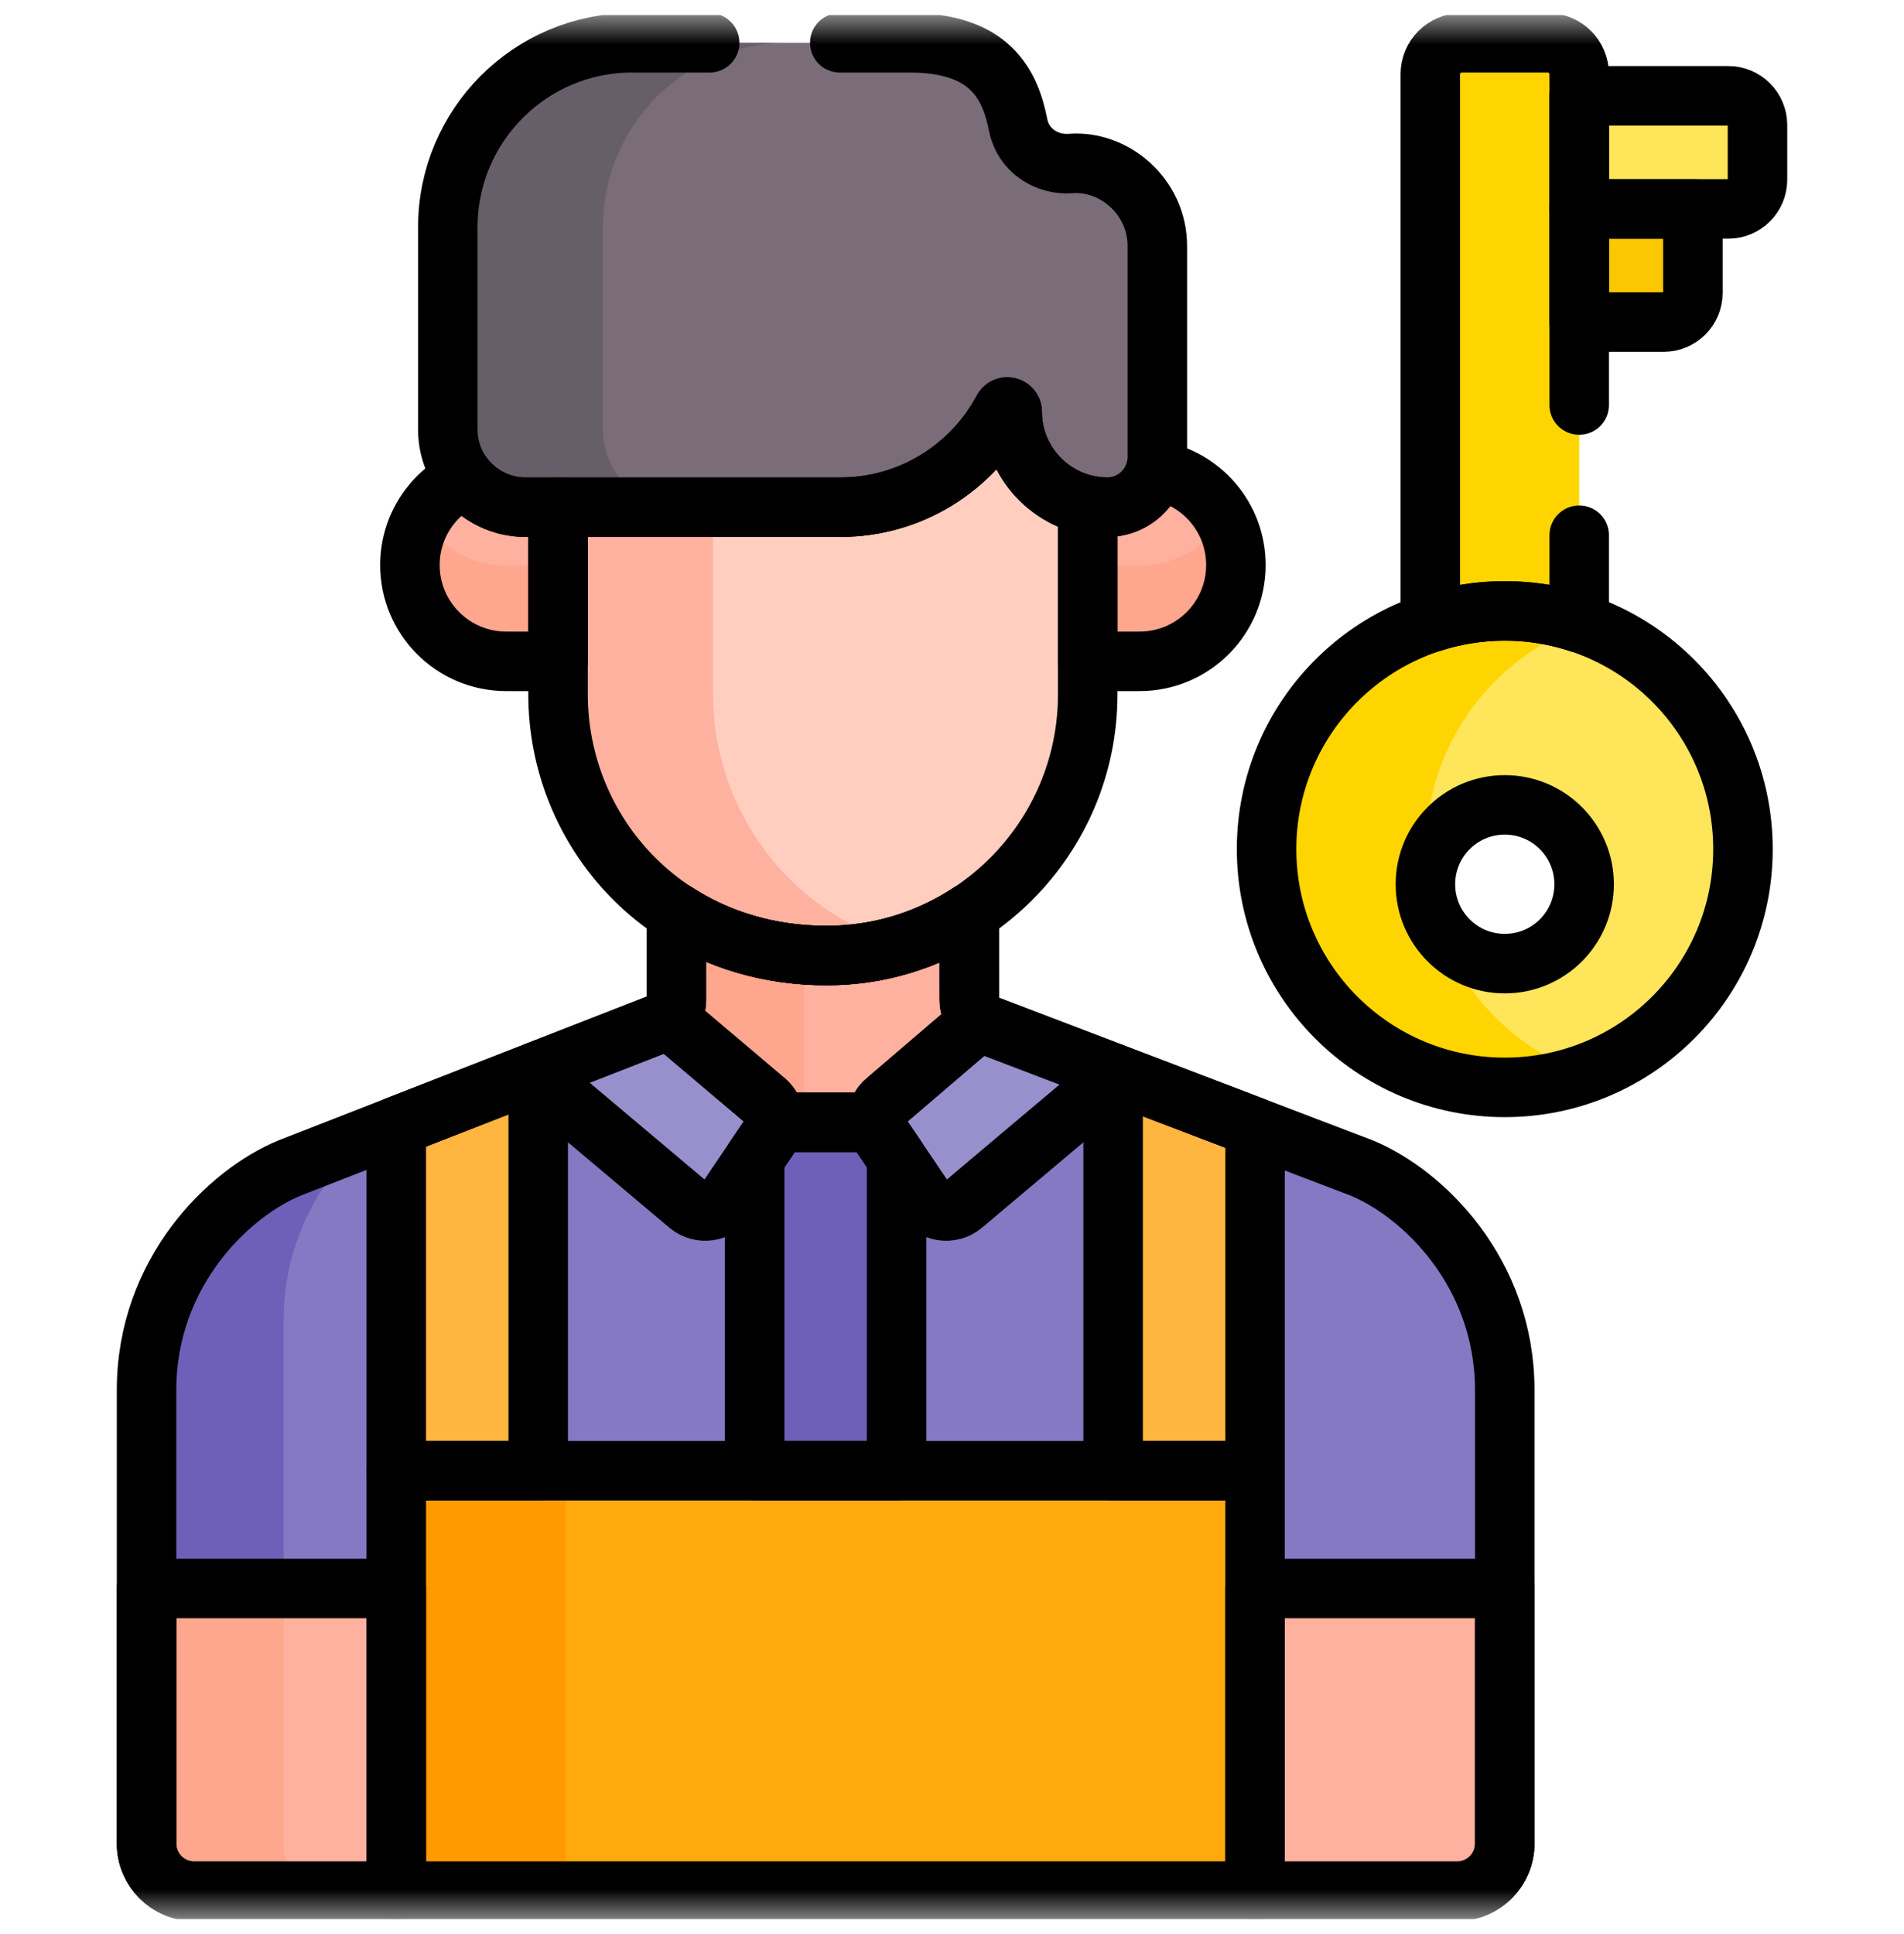
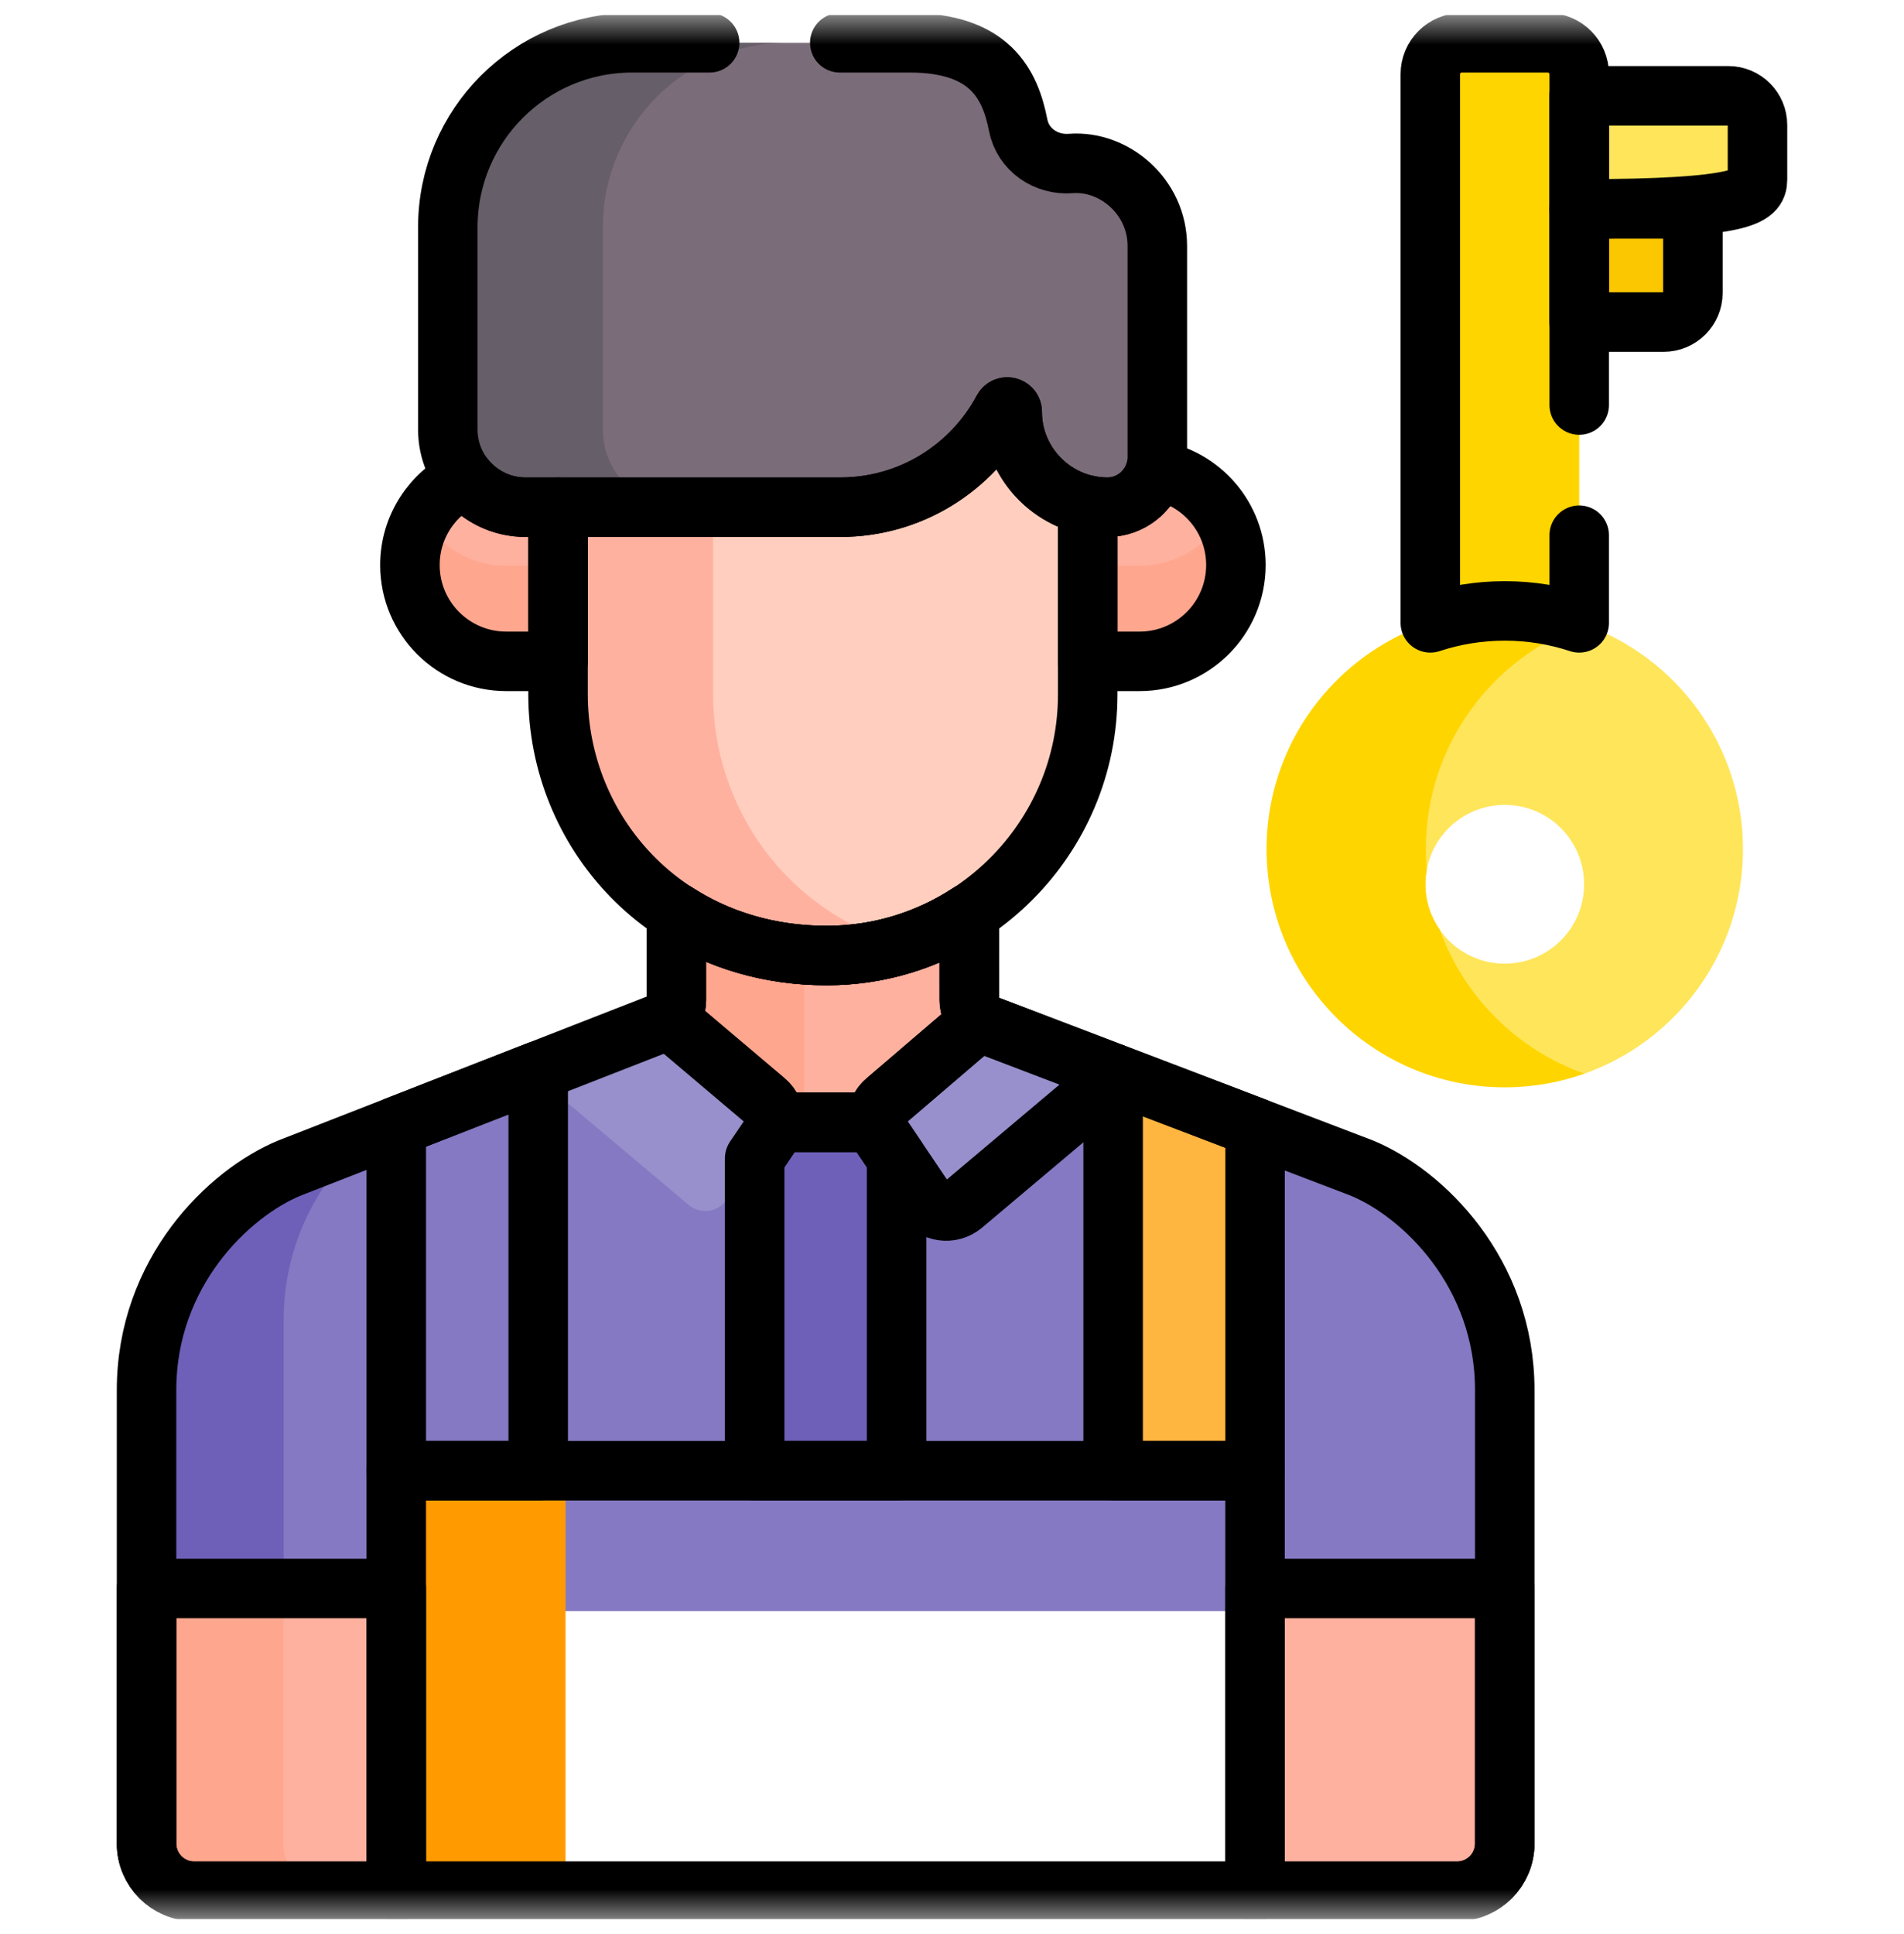
<svg xmlns="http://www.w3.org/2000/svg" width="64" height="65" viewBox="0 0 64 65" fill="none">
  <g clip-path="url(#clip0_836_2088)">
    <mask id="mask0_836_2088" style="mask-type:luminance" maskUnits="userSpaceOnUse" x="0" y="0" width="64" height="65">
      <path d="M0 0.5H64V64.5H0V0.5Z" fill="white" />
    </mask>
    <g mask="url(#mask0_836_2088)">
      <path d="M32.582 33.611L32.58 30.686L32.143 30.292H26.768V37.953H29.473L30.538 37.469L32.768 35.25L32.923 34.308C32.713 34.143 32.583 33.888 32.582 33.611Z" fill="#FFB1A0" />
      <path d="M45.767 39.253L42.185 37.886L42.006 38.052L37.816 36.328L36.964 36.066L27.753 39.312L18.09 35.991L17.266 36.958L13.85 38.146L13.32 37.855L10.936 38.785L9.283 40.7V54.146H49.683L50.58 53.386V46.718C50.58 42.764 47.825 40.1 45.767 39.253Z" fill="#8479C2" />
      <path d="M9.534 44.375C9.534 41.686 10.809 39.594 12.272 38.264L9.738 39.253C7.681 40.1 4.926 42.764 4.926 46.718V53.386L5.684 54.146H10.291L9.534 53.386V44.375Z" fill="#6E60B8" />
      <path d="M56.559 6.703H52.871V10.391L53.083 10.824H55.926C56.464 10.824 56.905 10.383 56.905 9.845V7.022L56.559 6.703Z" fill="#FBC700" />
      <path d="M58.096 3.22H53.082L52.787 3.354V6.703L53.082 7.022H58.096C58.635 7.022 59.075 6.581 59.075 6.042V4.199C59.075 3.66 58.635 3.22 58.096 3.22Z" fill="#FFE559" />
      <path d="M52.025 1.438H49.136C48.552 1.438 48.078 1.911 48.078 2.496V20.933L48.606 21.234H52.715L53.083 20.933V2.496C53.083 1.911 52.609 1.438 52.025 1.438Z" fill="#FFD500" />
      <path d="M27.031 31.176L27.781 30.292H23.059L22.735 30.673V33.605C22.735 33.903 22.619 34.1 22.467 34.237L22.309 34.958L25.368 37.504L26.038 37.953H27.031V31.176Z" fill="#FFA68E" />
      <path d="M42.186 53.386L41.621 53.812V63L42.186 63.562H48.977C49.862 63.562 50.581 62.844 50.581 61.959V53.386H42.186Z" fill="#FFB1A0" />
      <path d="M13.32 53.386H9.283V63L9.86 63.562H13.32L13.641 63.104V53.833L13.32 53.386Z" fill="#FFB1A0" />
      <path d="M9.534 61.959V53.386H4.926V61.959C4.926 62.844 5.644 63.562 6.529 63.562H11.137C10.252 63.562 9.534 62.844 9.534 61.959Z" fill="#FFA68E" />
      <path d="M37.416 36.066V49.428L37.934 49.906H41.747L42.187 49.428V37.886L37.416 36.066Z" fill="#FFB640" />
-       <path d="M13.32 49.428L13.924 49.906H17.59L18.091 49.428V35.991L13.32 37.855V49.428Z" fill="#FFB640" />
      <path d="M29.839 37.844L29.472 37.719H26.037H25.745L25.367 38.469V38.929V49.428L25.48 49.75H29.683L30.138 49.428V38.924V38.328L29.839 37.844Z" fill="#6E60B8" />
-       <path d="M19.011 49.428L18.092 50.896V62.562L19.011 63.562H42.187V49.428H19.011Z" fill="#FFA90F" />
      <path d="M13.32 63.562H19.01V49.428H13.32V63.562Z" fill="#FF9B00" />
      <path d="M25.725 36.993L22.468 34.238C22.432 34.27 22.395 34.299 22.357 34.325L18.092 35.991V36.238L23.15 40.499C23.548 40.829 24.144 40.743 24.433 40.315L25.891 38.156C26.143 37.783 26.071 37.28 25.725 36.993Z" fill="#9790CC" />
      <path d="M37.416 36.066L33.151 34.438C33.068 34.406 32.991 34.362 32.923 34.308L29.787 36.993C29.441 37.28 29.369 37.783 29.62 38.156L31.078 40.315C31.368 40.743 31.964 40.829 32.361 40.499L37.416 36.24V36.066Z" fill="#9790CC" />
      <path d="M39.467 19.344L40.842 18.375L41.115 17.385C40.642 16.56 39.816 15.964 38.843 15.801H38.06L35.935 17.046V19.344H39.467Z" fill="#FFB1A0" />
      <path d="M38.306 19.014H36.563L35.935 18.099V21.312L36.563 22.227H38.306C40.094 22.227 41.543 20.778 41.543 18.99C41.543 18.405 41.386 17.858 41.115 17.385C40.557 18.358 39.508 19.014 38.306 19.014Z" fill="#FFA68E" />
      <path d="M14.207 17.938L15.717 19.344H19.311V16.988L16.498 16.069H15.628C15.03 16.353 14.535 16.815 14.207 17.385V17.938Z" fill="#FFB1A0" />
      <path d="M17.017 19.014C15.814 19.014 14.766 18.358 14.208 17.385C13.936 17.858 13.779 18.405 13.779 18.99C13.779 20.778 15.229 22.227 17.017 22.227H18.759L19.311 21.406V18.193L18.759 19.014H17.017Z" fill="#FFA68E" />
      <path d="M35.644 15.801L34.227 13.292H32.984L29.977 16.333H20.672L23.54 19.014V25.917L25.946 29.875L28.644 31.521L29.944 31.846C33.743 30.882 36.563 27.434 36.563 23.34V16.977L35.644 15.801Z" fill="#FFCEBE" />
      <path d="M23.969 23.339V17.046L24.813 16.333H19.601L18.758 17.046V23.339C18.758 27.926 22.351 32.114 27.787 32.114C28.664 32.114 29.51 31.984 30.31 31.743C26.41 30.625 23.969 27.118 23.969 23.339Z" fill="#FFB1A0" />
      <path d="M35.992 5.495C35.154 5.559 34.385 5.032 34.223 4.207C33.951 2.817 33.263 1.438 30.575 1.438H28.826H24.496L22.477 2.167L20.102 4.792V15.801L21.434 17.046H28.246C30.613 17.046 32.67 15.718 33.713 13.767C33.794 13.615 34.023 13.674 34.023 13.846C34.023 15.606 35.464 17.046 37.224 17.046C38.146 17.046 38.901 16.291 38.901 15.369V8.271C38.901 6.599 37.442 5.383 35.992 5.495Z" fill="#7B6C79" />
      <path d="M20.264 14.437V7.635C20.264 4.212 23.038 1.438 26.461 1.438H23.066H21.25C17.828 1.438 15.053 4.212 15.053 7.635V14.437C15.053 15.878 16.221 17.046 17.662 17.046H22.873C21.432 17.046 20.264 15.878 20.264 14.437Z" fill="#665E68" />
      <path d="M50.581 32.386C49.107 32.386 47.913 31.192 47.913 29.718C47.913 28.245 49.107 27.05 50.581 27.05C52.054 27.05 53.248 28.245 53.248 29.718C53.248 31.192 52.054 32.386 50.581 32.386ZM53.256 20.992H51.517L47.434 25.958L47.915 31.846L50.184 35.167L51.642 35.991C51.642 35.991 52.404 36.02 53.241 36.09C56.355 34.993 58.587 32.027 58.587 28.538C58.587 25.055 56.362 22.093 53.256 20.992Z" fill="#FFE559" />
      <path d="M48.398 31.249C48.093 30.816 47.913 30.288 47.913 29.718C47.913 29.554 47.93 29.394 47.958 29.238C47.938 29.007 47.926 28.774 47.926 28.538C47.926 25.055 50.151 22.093 53.256 20.992C52.419 20.695 51.519 20.532 50.581 20.532C46.159 20.532 42.574 24.117 42.574 28.538C42.574 32.96 46.159 36.544 50.581 36.544C51.519 36.544 52.419 36.382 53.256 36.085C50.999 35.284 49.208 33.502 48.398 31.249Z" fill="#FFD500" />
      <path d="M34.023 13.846C34.023 13.674 33.794 13.615 33.713 13.766C32.67 15.718 30.613 17.046 28.246 17.046H18.758V23.339C18.758 27.926 22.351 32.114 27.787 32.114C32.626 32.114 36.562 28.178 36.562 23.339V16.977C35.117 16.67 34.023 15.379 34.023 13.846Z" stroke="black" stroke-width="2" stroke-miterlimit="10" stroke-linecap="round" stroke-linejoin="round" />
      <path d="M15.628 16.069C14.536 16.589 13.779 17.7 13.779 18.99C13.779 20.778 15.229 22.227 17.017 22.227H18.759V17.046H17.663C16.84 17.046 16.107 16.664 15.628 16.069Z" stroke="black" stroke-width="2" stroke-miterlimit="10" stroke-linecap="round" stroke-linejoin="round" />
      <path d="M38.842 15.801C38.65 16.515 37.997 17.046 37.224 17.046C36.997 17.046 36.776 17.02 36.563 16.975L36.562 16.976V22.227H38.305C40.093 22.227 41.543 20.778 41.543 18.99C41.543 17.385 40.374 16.057 38.842 15.801Z" stroke="black" stroke-width="2" stroke-miterlimit="10" stroke-linecap="round" stroke-linejoin="round" />
      <path d="M45.768 39.253L33.15 34.438C32.809 34.306 32.582 33.978 32.581 33.611L32.579 30.686C31.2 31.588 29.555 32.115 27.788 32.115C25.84 32.115 24.13 31.574 22.735 30.673V33.605C22.735 33.972 22.559 34.188 22.356 34.325L9.738 39.253C7.681 40.1 4.926 42.764 4.926 46.718V61.959C4.926 62.844 5.644 63.562 6.529 63.562H48.977C49.862 63.562 50.58 62.844 50.58 61.959V46.718C50.58 42.764 47.825 40.1 45.768 39.253Z" stroke="black" stroke-width="2" stroke-miterlimit="10" stroke-linecap="round" stroke-linejoin="round" />
      <path d="M42.186 63.562H13.32V49.428H42.186V63.562Z" stroke="black" stroke-width="2" stroke-miterlimit="10" stroke-linecap="round" stroke-linejoin="round" />
      <path d="M37.416 36.066V49.428H42.187V37.886L37.416 36.066Z" stroke="black" stroke-width="2" stroke-miterlimit="10" stroke-linecap="round" stroke-linejoin="round" />
      <path d="M18.091 35.991L13.32 37.854V49.428H18.091V35.991Z" stroke="black" stroke-width="2" stroke-miterlimit="10" stroke-linecap="round" stroke-linejoin="round" />
-       <path d="M25.723 36.993L22.466 34.238C22.43 34.27 22.394 34.299 22.355 34.325L18.09 35.991V36.238L23.148 40.499C23.546 40.829 24.142 40.743 24.431 40.315L25.889 38.156C26.141 37.783 26.069 37.28 25.723 36.993Z" stroke="black" stroke-width="2" stroke-miterlimit="10" stroke-linecap="round" stroke-linejoin="round" />
      <path d="M37.416 36.066L33.151 34.438C33.068 34.406 32.991 34.362 32.923 34.308L29.787 36.993C29.441 37.28 29.369 37.783 29.62 38.156L31.078 40.315C31.368 40.743 31.964 40.829 32.361 40.499L37.416 36.24V36.066Z" stroke="black" stroke-width="2" stroke-miterlimit="10" stroke-linecap="round" stroke-linejoin="round" />
      <path d="M26.038 37.719H29.472C29.456 37.449 29.565 37.177 29.786 36.993L32.923 34.308C32.712 34.143 32.582 33.888 32.581 33.611L32.579 30.686C31.201 31.588 29.555 32.115 27.788 32.115C25.84 32.115 24.13 31.575 22.735 30.673L22.736 33.605C22.736 33.903 22.619 34.1 22.467 34.237L25.724 36.993C25.945 37.177 26.054 37.449 26.038 37.719Z" stroke="black" stroke-width="2" stroke-miterlimit="10" stroke-linecap="round" stroke-linejoin="round" />
      <path d="M29.619 38.156C29.529 38.022 29.481 37.871 29.471 37.719H26.037C26.028 37.871 25.98 38.022 25.89 38.156L25.367 38.929V49.428H30.138V38.924L29.619 38.156Z" stroke="black" stroke-width="2" stroke-miterlimit="10" stroke-linecap="round" stroke-linejoin="round" />
      <path d="M42.185 53.386V63.562H48.976C49.862 63.562 50.58 62.844 50.58 61.959V53.386H42.185Z" stroke="black" stroke-width="2" stroke-miterlimit="10" stroke-linecap="round" stroke-linejoin="round" />
      <path d="M13.32 53.386H4.926V61.959C4.926 62.844 5.644 63.562 6.529 63.562H13.32V53.386Z" stroke="black" stroke-width="2" stroke-miterlimit="10" stroke-linecap="round" stroke-linejoin="round" />
-       <path d="M50.581 32.386C49.107 32.386 47.913 31.192 47.913 29.718C47.913 28.245 49.107 27.051 50.581 27.051C52.054 27.051 53.248 28.245 53.248 29.718C53.248 31.192 52.054 32.386 50.581 32.386ZM50.581 20.532C46.159 20.532 42.574 24.117 42.574 28.538C42.574 32.96 46.159 36.545 50.581 36.545C55.002 36.545 58.587 32.96 58.587 28.538C58.587 24.117 55.002 20.532 50.581 20.532Z" stroke="black" stroke-width="2" stroke-miterlimit="10" stroke-linecap="round" stroke-linejoin="round" />
-       <path d="M58.096 3.22H53.082V7.022H58.096C58.635 7.022 59.075 6.581 59.075 6.043V4.199C59.075 3.66 58.635 3.22 58.096 3.22Z" stroke="black" stroke-width="2" stroke-miterlimit="10" stroke-linecap="round" stroke-linejoin="round" />
+       <path d="M58.096 3.22H53.082V7.022C58.635 7.022 59.075 6.581 59.075 6.043V4.199C59.075 3.66 58.635 3.22 58.096 3.22Z" stroke="black" stroke-width="2" stroke-miterlimit="10" stroke-linecap="round" stroke-linejoin="round" />
      <path d="M53.082 7.022V10.824H55.925C56.463 10.824 56.904 10.383 56.904 9.844V7.022H53.082Z" stroke="black" stroke-width="2" stroke-miterlimit="10" stroke-linecap="round" stroke-linejoin="round" />
      <path d="M23.853 1.438H23.066H21.25C17.827 1.438 15.053 4.212 15.053 7.635V14.437C15.053 15.878 16.221 17.046 17.662 17.046H28.247C30.614 17.046 32.671 15.718 33.714 13.767C33.795 13.615 34.025 13.674 34.025 13.846C34.025 15.606 35.465 17.046 37.225 17.046C38.148 17.046 38.902 16.291 38.902 15.369V8.271C38.902 6.599 37.444 5.383 35.993 5.495C35.155 5.559 34.386 5.032 34.224 4.207C33.953 2.817 33.264 1.438 30.576 1.438H28.827H28.228" stroke="black" stroke-width="2" stroke-miterlimit="10" stroke-linecap="round" stroke-linejoin="round" />
      <path d="M53.083 13.613V2.496C53.083 1.911 52.609 1.438 52.025 1.438H49.136C48.552 1.438 48.078 1.911 48.078 2.496V20.933C48.866 20.674 49.706 20.532 50.581 20.532C51.455 20.532 52.296 20.674 53.083 20.933V17.988" stroke="black" stroke-width="2" stroke-miterlimit="10" stroke-linecap="round" stroke-linejoin="round" />
    </g>
  </g>
  <defs>
    <clipPath id="clip0_836_2088">
      <rect width="64" height="64" fill="white" transform="translate(0 0.5)" />
    </clipPath>
  </defs>
</svg>